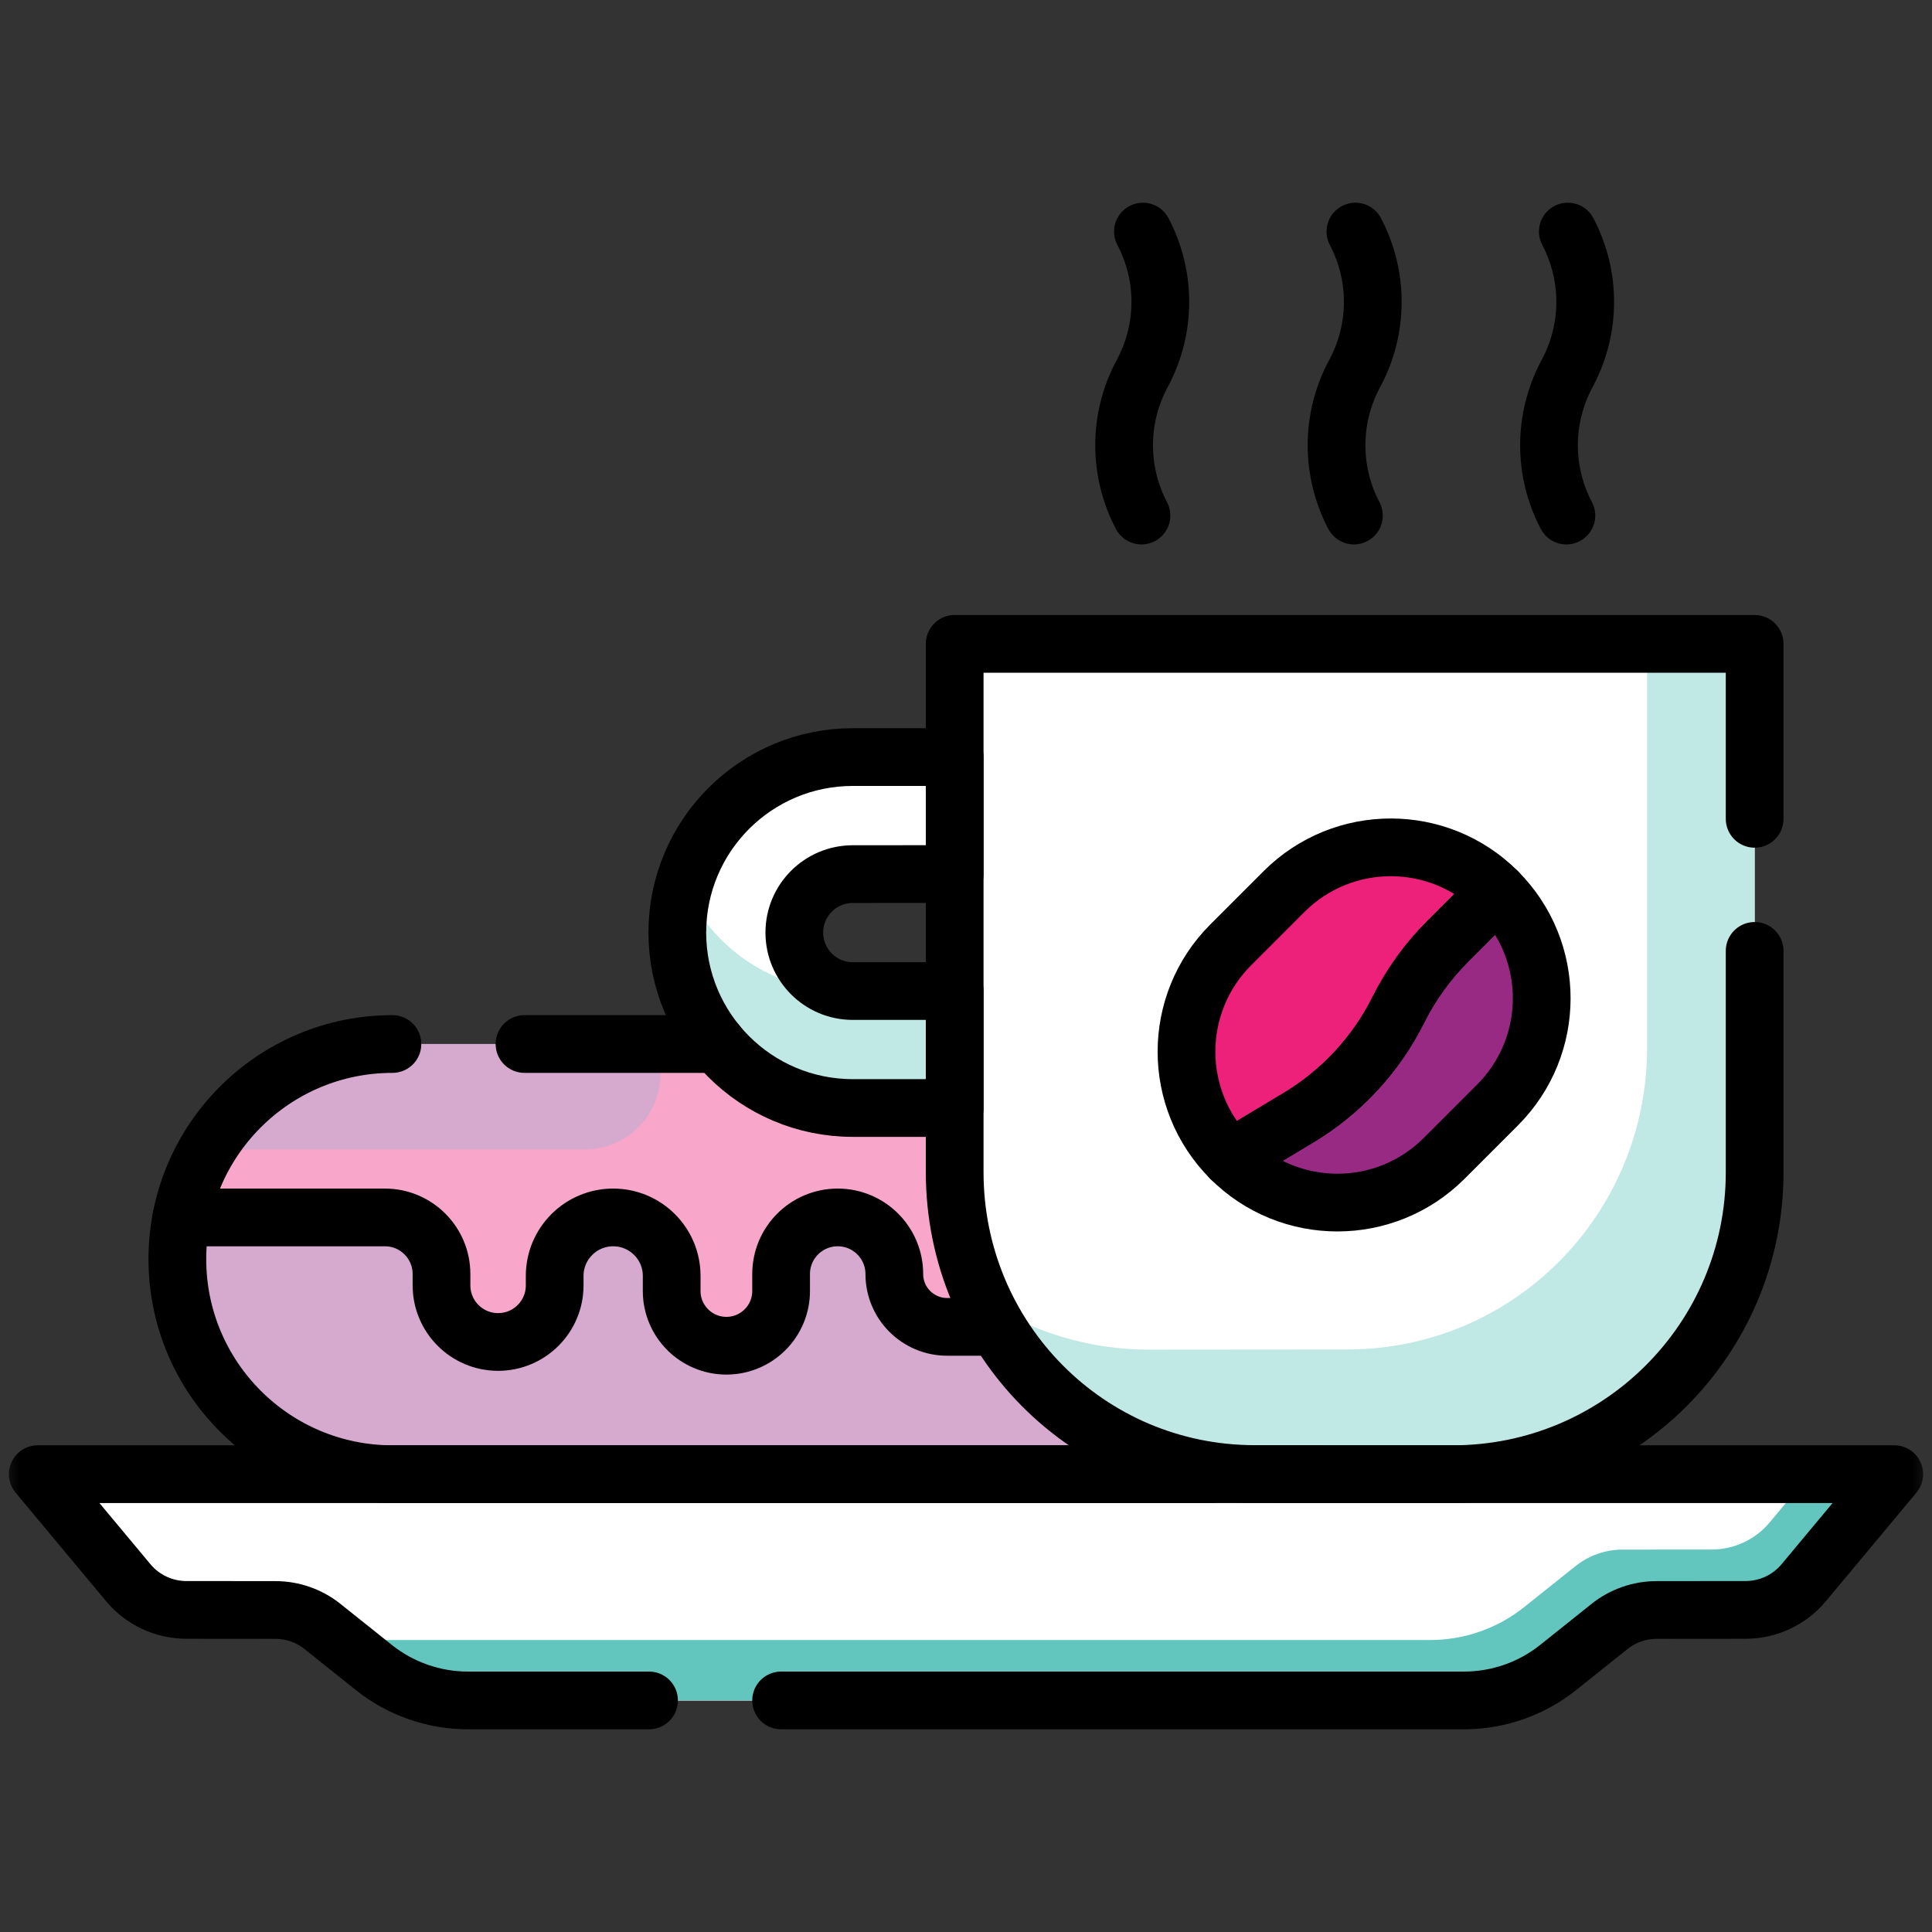
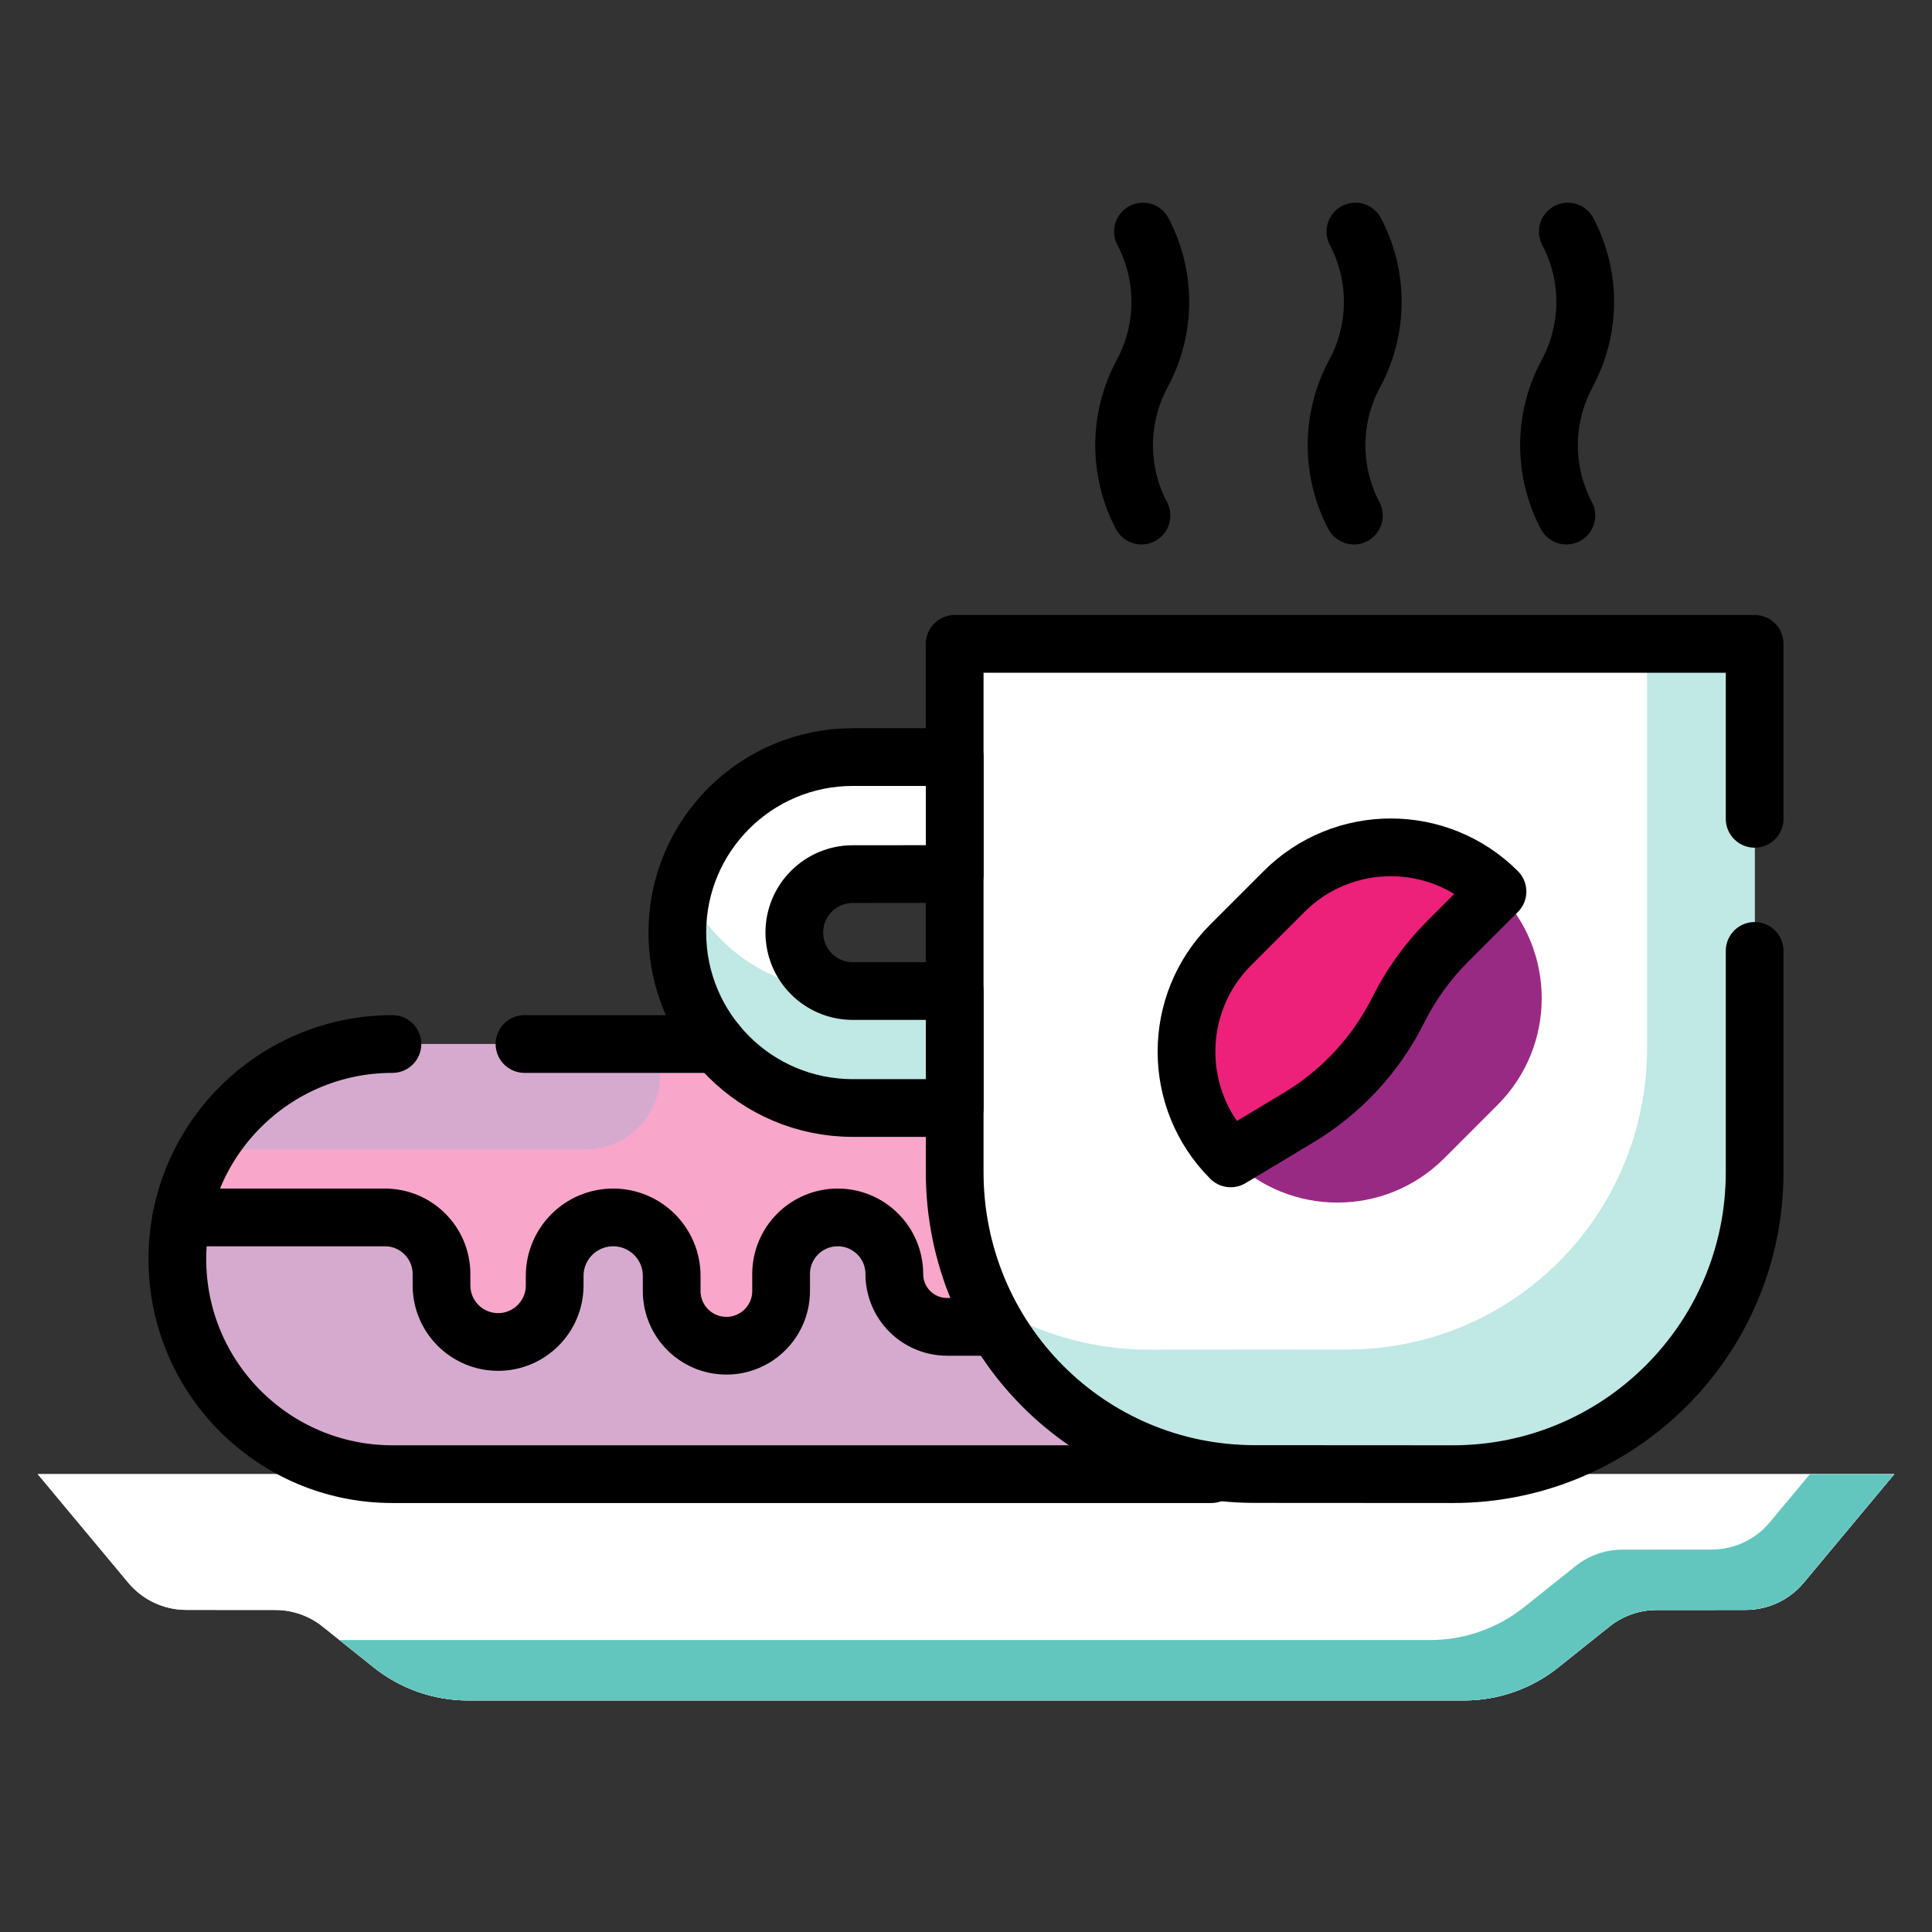
<svg xmlns="http://www.w3.org/2000/svg" width="50" height="50" viewBox="0 0 50 50" fill="none">
  <rect x="0" y="0" width="50" height="50" fill="#333333" stroke="none" />
  <mask id="mask0_431_8713" style="mask-type:luminance" maskUnits="userSpaceOnUse" x="0" y="0" width="50" height="50">
    <path d="M0 3.8147e-06H50V50H0V3.8147e-06Z" fill="white" />
  </mask>
  <g mask="url(#mask0_431_8713)">
    <path d="M31.348 38.151H10.156C7.082 38.151 4.59 35.659 4.59 32.585C4.59 29.511 7.082 27.019 10.156 27.019H31.348C34.422 27.019 36.914 29.511 36.914 32.585C36.914 35.659 34.422 38.151 31.348 38.151Z" fill="#D6AACE" />
    <path d="M31.348 27.019H10.156C7.451 27.019 5.197 28.949 4.695 31.507H9.961C10.77 31.507 11.426 32.163 11.426 32.972V33.265C11.426 34.074 12.082 34.73 12.891 34.73C13.7 34.73 14.355 34.074 14.355 33.265V33.02C14.355 32.185 15.033 31.507 15.869 31.507C16.705 31.507 17.383 32.185 17.383 33.02V33.411C17.383 34.193 18.017 34.827 18.799 34.827C19.581 34.827 20.215 34.193 20.215 33.411V32.972C20.215 32.163 20.871 31.507 21.68 31.507C22.489 31.507 23.145 32.163 23.145 32.972C23.145 33.727 23.757 34.339 24.512 34.339H25.879C26.634 34.339 27.246 33.727 27.246 32.972V31.507H36.809C36.306 28.949 34.053 27.019 31.348 27.019Z" fill="#D6AACE" />
    <path d="M31.348 27.019H17.09V27.796C17.09 28.875 16.215 29.749 15.137 29.749H5.367C5.05 30.284 4.819 30.876 4.695 31.507H9.961C10.77 31.507 11.426 32.163 11.426 32.972V33.223C11.426 34.012 12.032 34.691 12.82 34.728C13.661 34.767 14.355 34.097 14.355 33.265V33.021C14.355 32.185 15.033 31.507 15.869 31.507C16.705 31.507 17.383 32.185 17.383 33.021V33.371C17.383 34.134 17.969 34.79 18.73 34.825C19.544 34.864 20.215 34.216 20.215 33.411V33.013C20.215 32.21 20.844 31.525 21.647 31.507C22.477 31.489 23.154 32.162 23.144 32.99C23.135 33.738 23.764 34.339 24.512 34.339H25.879C26.634 34.339 27.246 33.727 27.246 32.972V31.507H36.809C36.306 28.949 34.053 27.019 31.348 27.019Z" fill="#F8A6CA" />
    <path d="M31.348 27.019H26.122C26.648 27.869 26.953 28.871 26.953 29.944C26.953 33.019 24.461 35.511 21.387 35.511H5.421C6.402 37.095 8.155 38.151 10.156 38.151H31.348C34.422 38.151 36.914 35.659 36.914 32.585C36.914 29.511 34.422 27.019 31.348 27.019Z" fill="#D6AACE" />
    <path d="M24.707 30.335V16.663H35.059H45.41V30.339C45.41 34.657 41.908 38.156 37.59 38.151C35.929 38.15 34.131 38.148 32.471 38.148C28.157 38.145 24.707 34.648 24.707 30.335Z" fill="white" />
    <path d="M42.627 16.663V27.112C42.627 31.426 39.177 34.923 34.863 34.925C33.203 34.926 31.405 34.927 29.744 34.929C28.153 34.93 26.674 34.455 25.439 33.64C26.684 36.307 29.389 38.154 32.527 38.151C34.188 38.15 35.986 38.148 37.647 38.148C41.96 38.145 45.41 34.648 45.41 30.335V16.663H42.627Z" fill="#C0E8E5" />
    <path d="M22.07 19.593H24.707V22.62L22.069 22.622C21.233 22.623 20.557 23.3 20.557 24.135C20.557 24.97 21.234 25.648 22.069 25.648H24.707V28.675H22.07C19.562 28.675 17.529 26.642 17.529 24.134C17.529 21.626 19.562 19.593 22.07 19.593Z" fill="white" />
    <path d="M21.875 25.648H22.069H24.512H24.707V28.675H22.07C19.562 28.675 17.529 26.642 17.529 24.134C17.529 23.705 17.59 23.29 17.701 22.897C18.396 24.515 20.003 25.648 21.875 25.648Z" fill="#C0E8E5" />
    <path d="M33.602 28.928L31.85 29.979C33.375 31.504 35.848 31.504 37.374 29.979L38.755 28.598C40.281 27.072 40.281 24.599 38.755 23.074L37.465 24.364C36.947 24.881 36.517 25.479 36.189 26.134C35.61 27.292 34.712 28.261 33.602 28.928Z" fill="#992A84" />
    <path d="M36.19 26.133C36.517 25.479 36.948 24.881 37.465 24.363L38.755 23.073C37.23 21.548 34.757 21.548 33.231 23.073L31.85 24.454C30.325 25.98 30.325 28.453 31.85 29.979L33.602 28.927C34.713 28.261 35.611 27.292 36.19 26.133Z" fill="#ED207A" />
    <path d="M49.023 38.151H25H0.977L3.321 40.962C3.692 41.406 4.241 41.663 4.819 41.664L7.129 41.666C7.572 41.667 8.001 41.817 8.346 42.093L9.673 43.153C10.365 43.706 11.225 44.007 12.111 44.007H25H37.889C38.775 44.007 39.635 43.706 40.327 43.153L41.654 42.093C41.999 41.817 42.428 41.667 42.871 41.666L45.181 41.664C45.759 41.663 46.308 41.406 46.679 40.962L49.023 38.151Z" fill="white" />
    <path d="M49.023 38.151H25H0.977L3.321 40.962C3.692 41.406 4.241 41.663 4.819 41.664L7.129 41.666C7.572 41.667 8.001 41.817 8.346 42.093L9.673 43.153C10.365 43.706 11.225 44.007 12.111 44.007H25H37.889C38.775 44.007 39.635 43.706 40.327 43.153L41.654 42.093C41.999 41.817 42.428 41.667 42.871 41.666L45.181 41.664C45.759 41.663 46.308 41.406 46.679 40.962L49.023 38.151Z" fill="white" />
    <path d="M46.841 38.151L45.799 39.4C45.429 39.844 44.88 40.101 44.301 40.102L41.991 40.104C41.549 40.104 41.12 40.255 40.774 40.531L39.448 41.59C38.755 42.143 37.896 42.444 37.01 42.444H24.121H8.785L9.673 43.153C10.365 43.706 11.224 44.007 12.11 44.007H25H37.889C38.775 44.007 39.634 43.706 40.327 43.153L41.653 42.093C41.999 41.817 42.428 41.667 42.87 41.666L45.18 41.664C45.759 41.663 46.308 41.406 46.678 40.962L49.023 38.151H46.841Z" fill="#62C6BF" />
    <path d="M31.348 38.151H10.156C7.082 38.151 4.59 35.659 4.59 32.585C4.59 29.511 7.082 27.019 10.156 27.019" stroke="black" stroke-width="1.494" stroke-miterlimit="10" stroke-linecap="round" stroke-linejoin="round" />
    <path d="M18.563 27.019H13.574" stroke="black" stroke-width="1.494" stroke-miterlimit="10" stroke-linecap="round" stroke-linejoin="round" />
    <path d="M4.695 31.507H9.961C10.77 31.507 11.426 32.163 11.426 32.972V33.265C11.426 34.074 12.082 34.73 12.891 34.73C13.7 34.73 14.355 34.074 14.355 33.265V33.02C14.355 32.185 15.033 31.507 15.869 31.507C16.705 31.507 17.383 32.185 17.383 33.02V33.411C17.383 34.193 18.017 34.827 18.799 34.827C19.581 34.827 20.215 34.193 20.215 33.411V32.972C20.215 32.163 20.871 31.507 21.68 31.507C22.489 31.507 23.145 32.163 23.145 32.972C23.145 33.727 23.757 34.339 24.512 34.339H25.745" stroke="black" stroke-width="1.494" stroke-miterlimit="10" stroke-linecap="round" stroke-linejoin="round" />
    <path d="M45.41 24.609V30.339C45.41 34.657 41.908 38.156 37.59 38.151C35.929 38.15 34.131 38.148 32.471 38.148C28.157 38.145 24.707 34.648 24.707 30.335V16.663H35.059H45.41V21.191" stroke="black" stroke-width="1.494" stroke-miterlimit="10" stroke-linecap="round" stroke-linejoin="round" />
    <path d="M22.07 19.593H24.707V22.62L22.069 22.622C21.233 22.623 20.557 23.3 20.557 24.135C20.557 24.97 21.234 25.648 22.069 25.648H24.707V28.675H22.07C19.562 28.675 17.529 26.642 17.529 24.134C17.529 21.626 19.562 19.593 22.07 19.593Z" stroke="black" stroke-width="1.494" stroke-miterlimit="10" stroke-linecap="round" stroke-linejoin="round" />
-     <path d="M33.602 28.928L31.85 29.979C33.375 31.504 35.848 31.504 37.374 29.979L38.755 28.598C40.281 27.072 40.281 24.599 38.755 23.074L37.465 24.364C36.947 24.881 36.517 25.479 36.189 26.134C35.61 27.292 34.712 28.261 33.602 28.928Z" stroke="black" stroke-width="1.494" stroke-miterlimit="10" stroke-linecap="round" stroke-linejoin="round" />
    <path d="M36.19 26.133C36.517 25.479 36.948 24.881 37.465 24.363L38.755 23.073C37.23 21.548 34.757 21.548 33.231 23.073L31.85 24.454C30.325 25.98 30.325 28.453 31.85 29.979L33.602 28.927C34.713 28.261 35.611 27.292 36.19 26.133Z" stroke="black" stroke-width="1.494" stroke-miterlimit="10" stroke-linecap="round" stroke-linejoin="round" />
-     <path d="M20.215 44.007H25H37.889C38.775 44.007 39.635 43.706 40.327 43.153L41.654 42.093C41.999 41.817 42.428 41.667 42.871 41.666L45.181 41.664C45.759 41.663 46.308 41.406 46.679 40.962L49.023 38.151H25H0.977L3.321 40.962C3.692 41.406 4.241 41.663 4.819 41.664L7.129 41.666C7.572 41.667 8.001 41.817 8.346 42.093L9.673 43.153C10.365 43.706 11.225 44.007 12.111 44.007H16.797" stroke="black" stroke-width="1.494" stroke-miterlimit="10" stroke-linecap="round" stroke-linejoin="round" />
    <path d="M29.541 13.343C28.942 12.204 28.942 10.843 29.541 9.704L29.579 9.632C30.179 8.493 30.179 7.132 29.579 5.993" stroke="black" stroke-width="1.494" stroke-miterlimit="10" stroke-linecap="round" stroke-linejoin="round" />
    <path d="M40.538 13.343C39.938 12.204 39.938 10.843 40.538 9.704L40.575 9.632C41.175 8.493 41.175 7.132 40.575 5.993" stroke="black" stroke-width="1.494" stroke-miterlimit="10" stroke-linecap="round" stroke-linejoin="round" />
    <path d="M35.039 13.343C34.44 12.204 34.44 10.843 35.039 9.704L35.078 9.632C35.677 8.493 35.677 7.132 35.078 5.993" stroke="black" stroke-width="1.494" stroke-miterlimit="10" stroke-linecap="round" stroke-linejoin="round" />
  </g>
</svg>